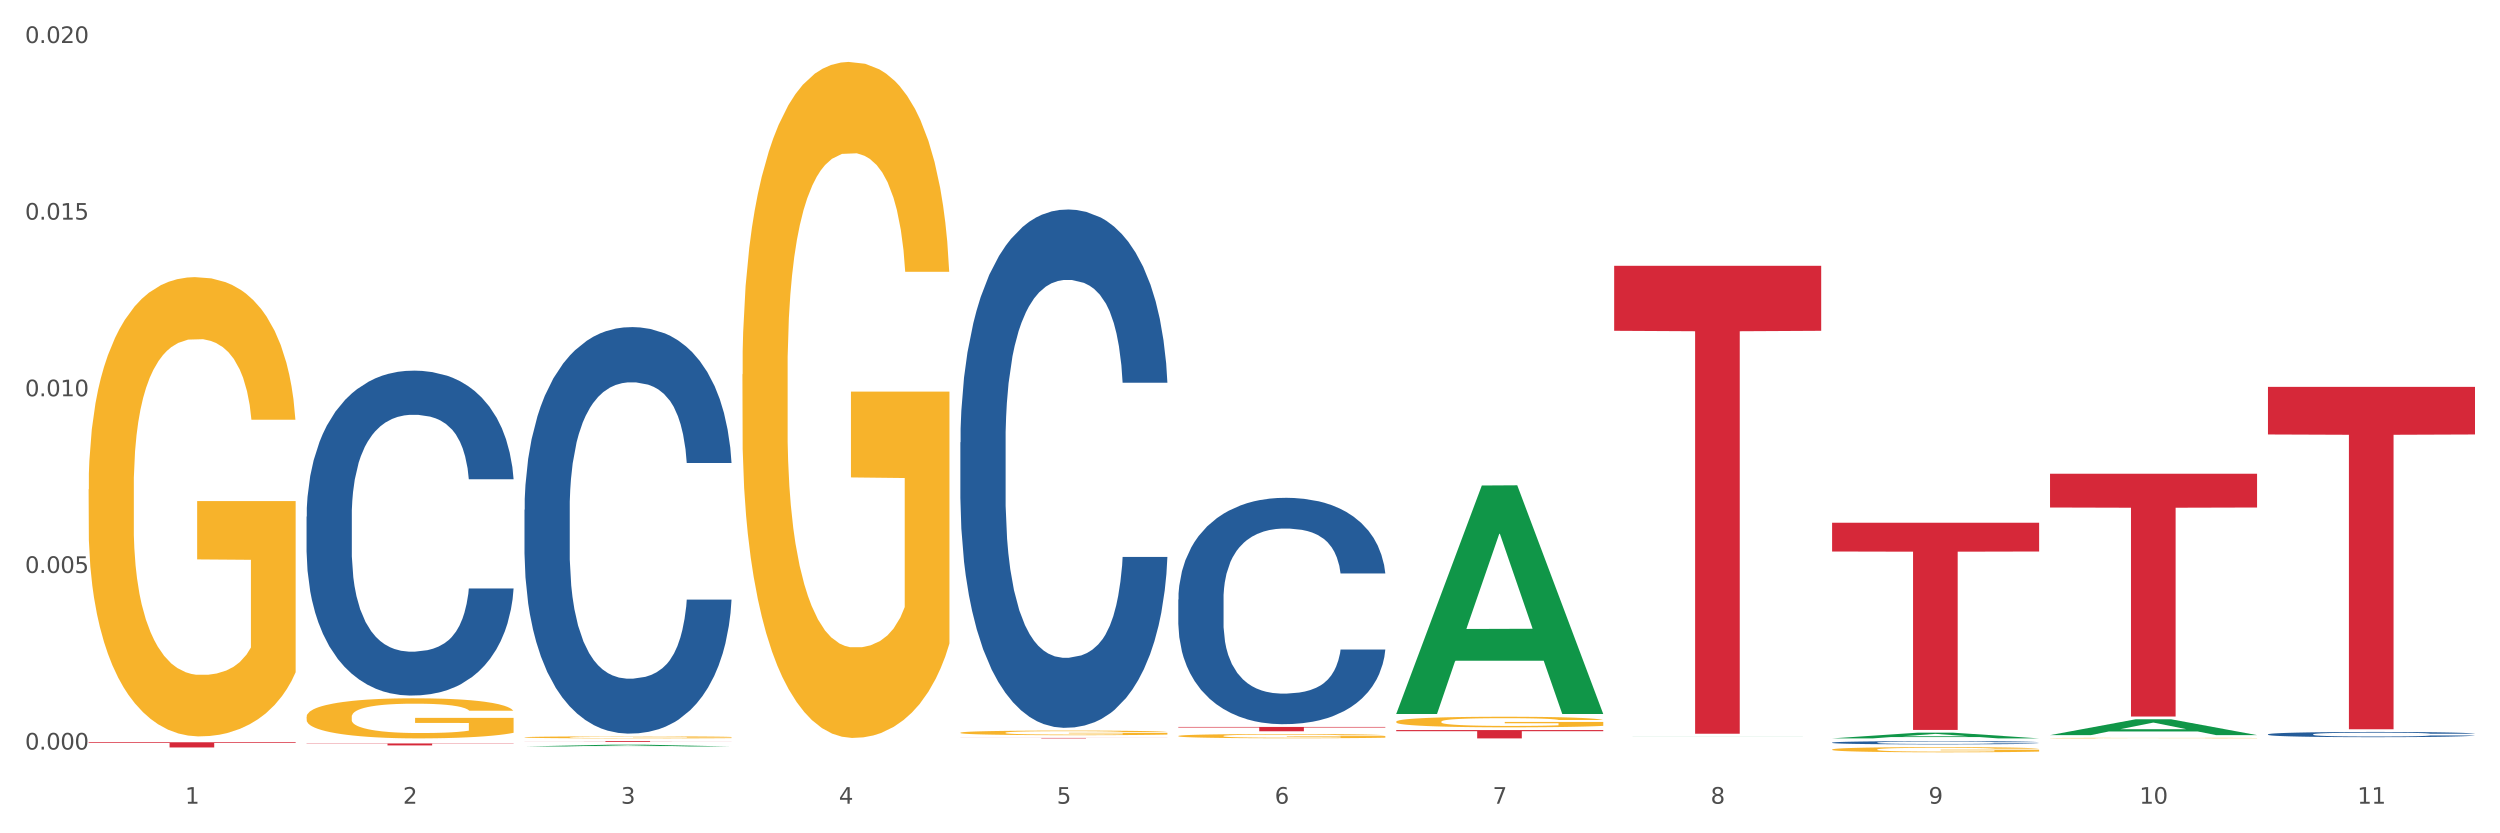
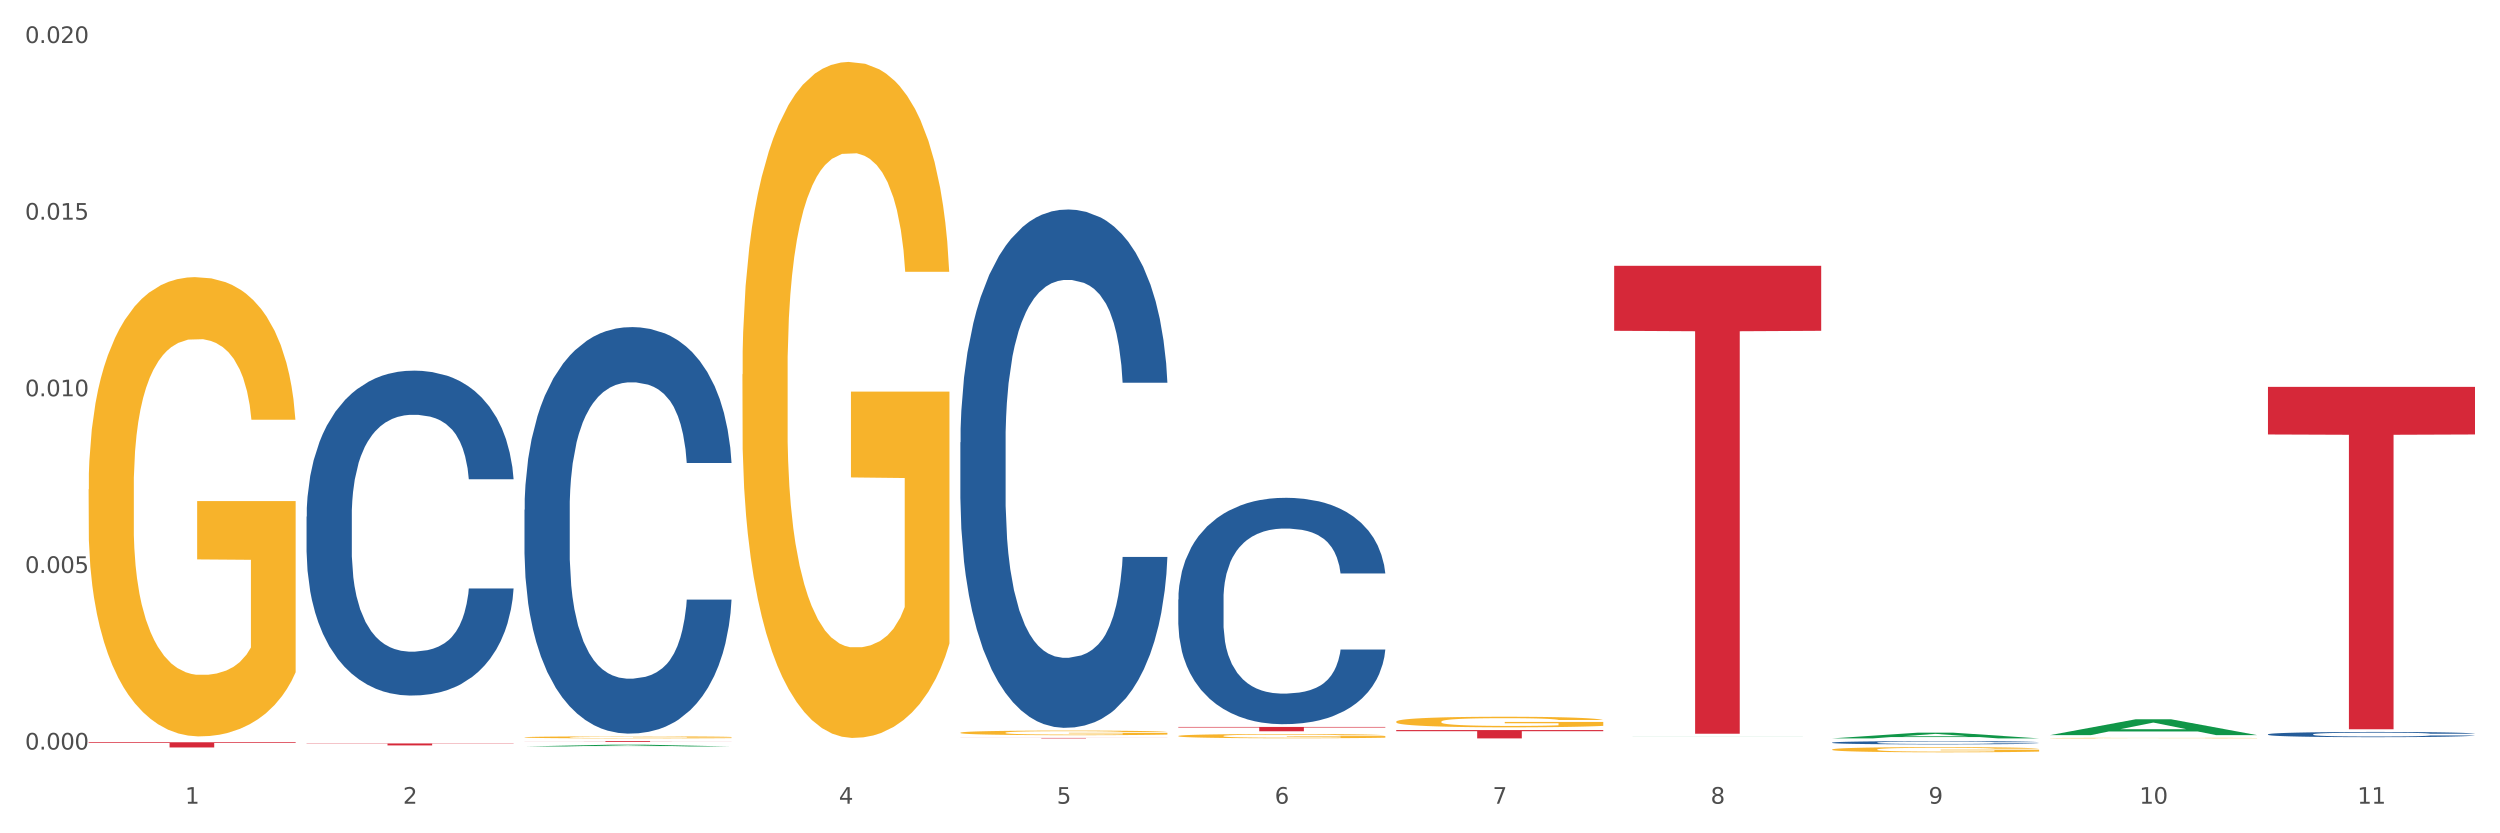
<svg xmlns="http://www.w3.org/2000/svg" xmlns:xlink="http://www.w3.org/1999/xlink" width="1080pt" height="360pt" viewBox="0 0 1080 360" version="1.1">
  <rect x="0" y="0" width="1080" height="360" fill="#333333" stroke="none" />
  <defs>
    <style type="text/css">*{stroke-linejoin: round; stroke-linecap: butt}</style>
  </defs>
  <g id="figure_1">
    <g id="patch_1">
      <path d="M 0 360  L 1080 360  L 1080 0  L 0 0  z " style="fill: #ffffff; stroke: #ffffff; stroke-linejoin: miter" />
    </g>
    <g id="axes_1">
      <g id="matplotlib.axis_1">
        <g id="xtick_1">
          <g id="text_1">
            <g style="fill: #4d4d4d" transform="translate(79.949 347.204) scale(0.096 -0.096)">
              <defs>
                <path id="DejaVuSans-31" d="M 794 531  L 1825 531  L 1825 4091  L 703 3866  L 703 4441  L 1819 4666  L 2450 4666  L 2450 531  L 3481 531  L 3481 0  L 794 0  L 794 531  z " transform="scale(0.016)" />
              </defs>
              <use xlink:href="#DejaVuSans-31" />
            </g>
          </g>
        </g>
        <g id="xtick_2">
          <g id="text_2">
            <g style="fill: #4d4d4d" transform="translate(174.097 347.204) scale(0.096 -0.096)">
              <defs>
                <path id="DejaVuSans-32" d="M 1228 531  L 3431 531  L 3431 0  L 469 0  L 469 531  Q 828 903 1448 1529  Q 2069 2156 2228 2338  Q 2531 2678 2651 2914  Q 2772 3150 2772 3378  Q 2772 3750 2511 3984  Q 2250 4219 1831 4219  Q 1534 4219 1204 4116  Q 875 4013 500 3803  L 500 4441  Q 881 4594 1212 4672  Q 1544 4750 1819 4750  Q 2544 4750 2975 4387  Q 3406 4025 3406 3419  Q 3406 3131 3298 2873  Q 3191 2616 2906 2266  Q 2828 2175 2409 1742  Q 1991 1309 1228 531  z " transform="scale(0.016)" />
              </defs>
              <use xlink:href="#DejaVuSans-32" />
            </g>
          </g>
        </g>
        <g id="xtick_3">
          <g id="text_3">
            <g style="fill: #4d4d4d" transform="translate(268.244 347.204) scale(0.096 -0.096)">
              <defs>
-                 <path id="DejaVuSans-33" d="M 2597 2516  Q 3050 2419 3304 2112  Q 3559 1806 3559 1356  Q 3559 666 3084 287  Q 2609 -91 1734 -91  Q 1441 -91 1130 -33  Q 819 25 488 141  L 488 750  Q 750 597 1062 519  Q 1375 441 1716 441  Q 2309 441 2620 675  Q 2931 909 2931 1356  Q 2931 1769 2642 2001  Q 2353 2234 1838 2234  L 1294 2234  L 1294 2753  L 1863 2753  Q 2328 2753 2575 2939  Q 2822 3125 2822 3475  Q 2822 3834 2567 4026  Q 2313 4219 1838 4219  Q 1578 4219 1281 4162  Q 984 4106 628 3988  L 628 4550  Q 988 4650 1302 4700  Q 1616 4750 1894 4750  Q 2613 4750 3031 4423  Q 3450 4097 3450 3541  Q 3450 3153 3228 2886  Q 3006 2619 2597 2516  z " transform="scale(0.016)" />
-               </defs>
+                 </defs>
              <use xlink:href="#DejaVuSans-33" />
            </g>
          </g>
        </g>
        <g id="xtick_4">
          <g id="text_4">
            <g style="fill: #4d4d4d" transform="translate(362.392 347.204) scale(0.096 -0.096)">
              <defs>
                <path id="DejaVuSans-34" d="M 2419 4116  L 825 1625  L 2419 1625  L 2419 4116  z M 2253 4666  L 3047 4666  L 3047 1625  L 3713 1625  L 3713 1100  L 3047 1100  L 3047 0  L 2419 0  L 2419 1100  L 313 1100  L 313 1709  L 2253 4666  z " transform="scale(0.016)" />
              </defs>
              <use xlink:href="#DejaVuSans-34" />
            </g>
          </g>
        </g>
        <g id="xtick_5">
          <g id="text_5">
            <g style="fill: #4d4d4d" transform="translate(456.54 347.204) scale(0.096 -0.096)">
              <defs>
                <path id="DejaVuSans-35" d="M 691 4666  L 3169 4666  L 3169 4134  L 1269 4134  L 1269 2991  Q 1406 3038 1543 3061  Q 1681 3084 1819 3084  Q 2600 3084 3056 2656  Q 3513 2228 3513 1497  Q 3513 744 3044 326  Q 2575 -91 1722 -91  Q 1428 -91 1123 -41  Q 819 9 494 109  L 494 744  Q 775 591 1075 516  Q 1375 441 1709 441  Q 2250 441 2565 725  Q 2881 1009 2881 1497  Q 2881 1984 2565 2268  Q 2250 2553 1709 2553  Q 1456 2553 1204 2497  Q 953 2441 691 2322  L 691 4666  z " transform="scale(0.016)" />
              </defs>
              <use xlink:href="#DejaVuSans-35" />
            </g>
          </g>
        </g>
        <g id="xtick_6">
          <g id="text_6">
            <g style="fill: #4d4d4d" transform="translate(550.688 347.204) scale(0.096 -0.096)">
              <defs>
                <path id="DejaVuSans-36" d="M 2113 2584  Q 1688 2584 1439 2293  Q 1191 2003 1191 1497  Q 1191 994 1439 701  Q 1688 409 2113 409  Q 2538 409 2786 701  Q 3034 994 3034 1497  Q 3034 2003 2786 2293  Q 2538 2584 2113 2584  z M 3366 4563  L 3366 3988  Q 3128 4100 2886 4159  Q 2644 4219 2406 4219  Q 1781 4219 1451 3797  Q 1122 3375 1075 2522  Q 1259 2794 1537 2939  Q 1816 3084 2150 3084  Q 2853 3084 3261 2657  Q 3669 2231 3669 1497  Q 3669 778 3244 343  Q 2819 -91 2113 -91  Q 1303 -91 875 529  Q 447 1150 447 2328  Q 447 3434 972 4092  Q 1497 4750 2381 4750  Q 2619 4750 2861 4703  Q 3103 4656 3366 4563  z " transform="scale(0.016)" />
              </defs>
              <use xlink:href="#DejaVuSans-36" />
            </g>
          </g>
        </g>
        <g id="xtick_7">
          <g id="text_7">
            <g style="fill: #4d4d4d" transform="translate(644.835 347.204) scale(0.096 -0.096)">
              <defs>
                <path id="DejaVuSans-37" d="M 525 4666  L 3525 4666  L 3525 4397  L 1831 0  L 1172 0  L 2766 4134  L 525 4134  L 525 4666  z " transform="scale(0.016)" />
              </defs>
              <use xlink:href="#DejaVuSans-37" />
            </g>
          </g>
        </g>
        <g id="xtick_8">
          <g id="text_8">
            <g style="fill: #4d4d4d" transform="translate(738.983 347.204) scale(0.096 -0.096)">
              <defs>
                <path id="DejaVuSans-38" d="M 2034 2216  Q 1584 2216 1326 1975  Q 1069 1734 1069 1313  Q 1069 891 1326 650  Q 1584 409 2034 409  Q 2484 409 2743 651  Q 3003 894 3003 1313  Q 3003 1734 2745 1975  Q 2488 2216 2034 2216  z M 1403 2484  Q 997 2584 770 2862  Q 544 3141 544 3541  Q 544 4100 942 4425  Q 1341 4750 2034 4750  Q 2731 4750 3128 4425  Q 3525 4100 3525 3541  Q 3525 3141 3298 2862  Q 3072 2584 2669 2484  Q 3125 2378 3379 2068  Q 3634 1759 3634 1313  Q 3634 634 3220 271  Q 2806 -91 2034 -91  Q 1263 -91 848 271  Q 434 634 434 1313  Q 434 1759 690 2068  Q 947 2378 1403 2484  z M 1172 3481  Q 1172 3119 1398 2916  Q 1625 2713 2034 2713  Q 2441 2713 2670 2916  Q 2900 3119 2900 3481  Q 2900 3844 2670 4047  Q 2441 4250 2034 4250  Q 1625 4250 1398 4047  Q 1172 3844 1172 3481  z " transform="scale(0.016)" />
              </defs>
              <use xlink:href="#DejaVuSans-38" />
            </g>
          </g>
        </g>
        <g id="xtick_9">
          <g id="text_9">
            <g style="fill: #4d4d4d" transform="translate(833.131 347.204) scale(0.096 -0.096)">
              <defs>
                <path id="DejaVuSans-39" d="M 703 97  L 703 672  Q 941 559 1184 500  Q 1428 441 1663 441  Q 2288 441 2617 861  Q 2947 1281 2994 2138  Q 2813 1869 2534 1725  Q 2256 1581 1919 1581  Q 1219 1581 811 2004  Q 403 2428 403 3163  Q 403 3881 828 4315  Q 1253 4750 1959 4750  Q 2769 4750 3195 4129  Q 3622 3509 3622 2328  Q 3622 1225 3098 567  Q 2575 -91 1691 -91  Q 1453 -91 1209 -44  Q 966 3 703 97  z M 1959 2075  Q 2384 2075 2632 2365  Q 2881 2656 2881 3163  Q 2881 3666 2632 3958  Q 2384 4250 1959 4250  Q 1534 4250 1286 3958  Q 1038 3666 1038 3163  Q 1038 2656 1286 2365  Q 1534 2075 1959 2075  z " transform="scale(0.016)" />
              </defs>
              <use xlink:href="#DejaVuSans-39" />
            </g>
          </g>
        </g>
        <g id="xtick_10">
          <g id="text_10">
            <g style="fill: #4d4d4d" transform="translate(924.224 347.204) scale(0.096 -0.096)">
              <defs>
                <path id="DejaVuSans-30" d="M 2034 4250  Q 1547 4250 1301 3770  Q 1056 3291 1056 2328  Q 1056 1369 1301 889  Q 1547 409 2034 409  Q 2525 409 2770 889  Q 3016 1369 3016 2328  Q 3016 3291 2770 3770  Q 2525 4250 2034 4250  z M 2034 4750  Q 2819 4750 3233 4129  Q 3647 3509 3647 2328  Q 3647 1150 3233 529  Q 2819 -91 2034 -91  Q 1250 -91 836 529  Q 422 1150 422 2328  Q 422 3509 836 4129  Q 1250 4750 2034 4750  z " transform="scale(0.016)" />
              </defs>
              <use xlink:href="#DejaVuSans-31" />
              <use xlink:href="#DejaVuSans-30" transform="translate(63.623 0)" />
            </g>
          </g>
        </g>
        <g id="xtick_11">
          <g id="text_11">
            <g style="fill: #4d4d4d" transform="translate(1018.372 347.204) scale(0.096 -0.096)">
              <use xlink:href="#DejaVuSans-31" />
              <use xlink:href="#DejaVuSans-31" transform="translate(63.623 0)" />
            </g>
          </g>
        </g>
        <g id="xtick_12" />
        <g id="xtick_13" />
        <g id="xtick_14" />
        <g id="xtick_15" />
        <g id="xtick_16" />
        <g id="xtick_17" />
        <g id="xtick_18" />
        <g id="xtick_19" />
        <g id="xtick_20" />
        <g id="xtick_21" />
      </g>
      <g id="matplotlib.axis_2">
        <g id="ytick_1">
          <g id="text_12">
            <g style="fill: #4d4d4d" transform="translate(10.8 323.807) scale(0.096 -0.096)">
              <defs>
                <path id="DejaVuSans-2e" d="M 684 794  L 1344 794  L 1344 0  L 684 0  L 684 794  z " transform="scale(0.016)" />
              </defs>
              <use xlink:href="#DejaVuSans-30" />
              <use xlink:href="#DejaVuSans-2e" transform="translate(63.623 0)" />
              <use xlink:href="#DejaVuSans-30" transform="translate(95.41 0)" />
              <use xlink:href="#DejaVuSans-30" transform="translate(159.033 0)" />
              <use xlink:href="#DejaVuSans-30" transform="translate(222.656 0)" />
            </g>
          </g>
        </g>
        <g id="ytick_2">
          <g id="text_13">
            <g style="fill: #4d4d4d" transform="translate(10.8 247.499) scale(0.096 -0.096)">
              <use xlink:href="#DejaVuSans-30" />
              <use xlink:href="#DejaVuSans-2e" transform="translate(63.623 0)" />
              <use xlink:href="#DejaVuSans-30" transform="translate(95.41 0)" />
              <use xlink:href="#DejaVuSans-30" transform="translate(159.033 0)" />
              <use xlink:href="#DejaVuSans-35" transform="translate(222.656 0)" />
            </g>
          </g>
        </g>
        <g id="ytick_3">
          <g id="text_14">
            <g style="fill: #4d4d4d" transform="translate(10.8 171.191) scale(0.096 -0.096)">
              <use xlink:href="#DejaVuSans-30" />
              <use xlink:href="#DejaVuSans-2e" transform="translate(63.623 0)" />
              <use xlink:href="#DejaVuSans-30" transform="translate(95.41 0)" />
              <use xlink:href="#DejaVuSans-31" transform="translate(159.033 0)" />
              <use xlink:href="#DejaVuSans-30" transform="translate(222.656 0)" />
            </g>
          </g>
        </g>
        <g id="ytick_4">
          <g id="text_15">
            <g style="fill: #4d4d4d" transform="translate(10.8 94.883) scale(0.096 -0.096)">
              <use xlink:href="#DejaVuSans-30" />
              <use xlink:href="#DejaVuSans-2e" transform="translate(63.623 0)" />
              <use xlink:href="#DejaVuSans-30" transform="translate(95.41 0)" />
              <use xlink:href="#DejaVuSans-31" transform="translate(159.033 0)" />
              <use xlink:href="#DejaVuSans-35" transform="translate(222.656 0)" />
            </g>
          </g>
        </g>
        <g id="ytick_5">
          <g id="text_16">
            <g style="fill: #4d4d4d" transform="translate(10.8 18.574) scale(0.096 -0.096)">
              <use xlink:href="#DejaVuSans-30" />
              <use xlink:href="#DejaVuSans-2e" transform="translate(63.623 0)" />
              <use xlink:href="#DejaVuSans-30" transform="translate(95.41 0)" />
              <use xlink:href="#DejaVuSans-32" transform="translate(159.033 0)" />
              <use xlink:href="#DejaVuSans-30" transform="translate(222.656 0)" />
            </g>
          </g>
        </g>
        <g id="ytick_6" />
        <g id="ytick_7" />
        <g id="ytick_8" />
        <g id="ytick_9" />
      </g>
      <g id="PolyCollection_1">
        <path d="M 226.578 322.481  L 226.671 322.48  L 263.553 321.709  L 278.859 321.709  L 316.019 322.483  L 298.315 322.483  L 290.293 322.302  L 252.212 322.302  L 251.935 322.305  L 244.19 322.483  L 226.578 322.483  L 226.578 322.481  L 257.006 322.195  L 285.498 322.194  L 271.391 321.874  L 271.206 321.872  L 271.022 321.874  L 256.914 322.194  L 257.006 322.195  L 226.578 322.481  z " clip-path="url(#p4581afeaf0)" style="fill: #109648" />
        <path d="M 414.874 191.115  L 414.979 190.91  L 414.979 185.184  L 415.297 177.413  L 416.46 163.097  L 417.94 152.258  L 420.477 139.579  L 421.851 134.262  L 423.649 128.331  L 427.349 118.719  L 431.578 110.539  L 434.538 106.04  L 436.758 103.176  L 441.727 98.064  L 444.581 95.814  L 447.542 93.974  L 450.079 92.747  L 454.308 91.315  L 457.691 90.701  L 461.603 90.497  L 464.88 90.701  L 469.214 91.519  L 475.558 93.974  L 477.989 95.405  L 481.267 97.859  L 484.65 101.131  L 487.399 104.403  L 490.57 109.107  L 493.848 115.242  L 497.019 123.014  L 499.239 130.171  L 501.037 137.738  L 502.622 146.941  L 503.785 156.962  L 504.314 165.347  L 484.967 165.347  L 484.438 157.78  L 483.381 149.6  L 482.324 144.078  L 481.161 139.579  L 479.364 134.466  L 477.778 131.194  L 475.135 127.308  L 472.703 124.854  L 470.695 123.423  L 468.263 122.196  L 463.083 120.969  L 459.382 120.969  L 457.057 121.378  L 454.202 122.4  L 451.77 123.832  L 448.916 126.286  L 446.696 128.944  L 444.476 132.421  L 443.207 134.875  L 441.304 139.374  L 440.035 143.055  L 438.344 149.395  L 437.392 153.894  L 435.701 165.551  L 434.961 174.141  L 434.644 180.071  L 434.432 186.616  L 434.432 218.519  L 435.066 232.834  L 435.595 238.97  L 436.441 245.923  L 438.027 254.921  L 440.353 263.715  L 442.784 270.055  L 444.793 273.94  L 446.696 276.804  L 448.599 279.053  L 450.925 281.098  L 452.828 282.325  L 455.682 283.552  L 459.065 284.166  L 461.708 284.166  L 467.1 283.143  L 469.532 282.121  L 471.858 280.689  L 474.395 278.44  L 476.404 275.986  L 477.566 274.145  L 479.469 270.259  L 480.95 266.169  L 482.218 261.466  L 483.064 257.375  L 484.015 251.24  L 484.756 244.287  L 484.967 240.606  L 504.314 240.606  L 503.891 247.968  L 503.151 255.126  L 501.671 264.738  L 500.508 270.259  L 498.711 277.008  L 496.808 282.734  L 494.165 289.074  L 491.733 293.778  L 489.196 297.868  L 486.447 301.549  L 481.478 306.662  L 479.681 308.093  L 475.875 310.547  L 472.915 311.979  L 468.58 313.411  L 464.14 314.229  L 459.488 314.433  L 455.365 314.024  L 450.819 312.797  L 447.964 311.57  L 444.793 309.729  L 441.093 306.866  L 437.604 303.39  L 434.326 299.299  L 431.26 294.596  L 428.406 289.279  L 424.706 280.485  L 421.957 271.895  L 419.948 263.92  L 418.574 257.171  L 417.2 248.582  L 416.46 242.651  L 415.297 228.335  L 414.874 215.042  L 414.874 191.115  z " clip-path="url(#p4581afeaf0)" style="fill: #255c99" />
        <path d="M 509.021 258.995  L 509.127 258.906  L 509.127 256.405  L 509.444 253.011  L 510.607 246.758  L 512.087 242.025  L 514.625 236.487  L 515.999 234.164  L 517.796 231.574  L 521.496 227.376  L 525.725 223.803  L 528.686 221.838  L 530.906 220.588  L 535.875 218.355  L 538.729 217.373  L 541.689 216.569  L 544.227 216.033  L 548.455 215.407  L 551.839 215.14  L 555.75 215.05  L 559.028 215.14  L 563.362 215.497  L 569.705 216.569  L 572.137 217.194  L 575.414 218.266  L 578.797 219.695  L 581.546 221.124  L 584.718 223.178  L 587.995 225.858  L 591.167 229.252  L 593.387 232.378  L 595.184 235.683  L 596.77 239.702  L 597.933 244.079  L 598.462 247.741  L 579.115 247.741  L 578.586 244.436  L 577.529 240.863  L 576.472 238.452  L 575.309 236.487  L 573.511 234.254  L 571.926 232.825  L 569.283 231.128  L 566.851 230.056  L 564.842 229.431  L 562.411 228.895  L 557.23 228.359  L 553.53 228.359  L 551.204 228.537  L 548.35 228.984  L 545.918 229.609  L 543.064 230.681  L 540.843 231.842  L 538.623 233.361  L 537.355 234.432  L 535.452 236.397  L 534.183 238.005  L 532.492 240.774  L 531.54 242.739  L 529.848 247.83  L 529.108 251.582  L 528.791 254.172  L 528.58 257.03  L 528.58 270.964  L 529.214 277.216  L 529.743 279.896  L 530.589 282.933  L 532.174 286.863  L 534.5 290.703  L 536.932 293.472  L 538.941 295.169  L 540.843 296.42  L 542.746 297.402  L 545.072 298.296  L 546.975 298.831  L 549.83 299.367  L 553.213 299.635  L 555.856 299.635  L 561.248 299.189  L 563.679 298.742  L 566.005 298.117  L 568.542 297.134  L 570.551 296.063  L 571.714 295.259  L 573.617 293.562  L 575.097 291.775  L 576.366 289.721  L 577.212 287.935  L 578.163 285.255  L 578.903 282.218  L 579.115 280.61  L 598.462 280.61  L 598.039 283.826  L 597.299 286.952  L 595.819 291.15  L 594.656 293.562  L 592.858 296.509  L 590.955 299.01  L 588.312 301.779  L 585.881 303.833  L 583.343 305.62  L 580.595 307.227  L 575.626 309.46  L 573.829 310.086  L 570.023 311.157  L 567.062 311.783  L 562.728 312.408  L 558.288 312.765  L 553.636 312.855  L 549.513 312.676  L 544.967 312.14  L 542.112 311.604  L 538.941 310.8  L 535.24 309.55  L 531.751 308.031  L 528.474 306.245  L 525.408 304.191  L 522.554 301.868  L 518.853 298.028  L 516.105 294.276  L 514.096 290.793  L 512.722 287.845  L 511.347 284.094  L 510.607 281.504  L 509.444 275.251  L 509.021 269.445  L 509.021 258.995  z " clip-path="url(#p4581afeaf0)" style="fill: #255c99" />
        <path d="M 791.464 320.796  L 791.57 320.795  L 791.57 320.758  L 791.887 320.709  L 793.05 320.619  L 794.53 320.55  L 797.068 320.47  L 798.442 320.437  L 800.239 320.399  L 803.939 320.338  L 808.168 320.287  L 811.129 320.258  L 813.349 320.24  L 818.318 320.208  L 821.172 320.194  L 824.132 320.182  L 826.67 320.174  L 830.898 320.165  L 834.282 320.161  L 838.193 320.16  L 841.471 320.161  L 845.805 320.167  L 852.148 320.182  L 854.58 320.191  L 857.857 320.207  L 861.24 320.227  L 863.989 320.248  L 867.161 320.278  L 870.438 320.316  L 873.61 320.366  L 875.83 320.411  L 877.627 320.459  L 879.213 320.517  L 880.376 320.58  L 880.905 320.633  L 861.558 320.633  L 861.029 320.585  L 859.972 320.534  L 858.915 320.499  L 857.752 320.47  L 855.954 320.438  L 854.369 320.417  L 851.726 320.393  L 849.294 320.377  L 847.285 320.368  L 844.854 320.36  L 839.673 320.353  L 835.973 320.353  L 833.647 320.355  L 830.793 320.362  L 828.361 320.371  L 825.507 320.386  L 823.287 320.403  L 821.066 320.425  L 819.798 320.441  L 817.895 320.469  L 816.626 320.492  L 814.935 320.532  L 813.983 320.561  L 812.291 320.634  L 811.551 320.689  L 811.234 320.726  L 811.023 320.767  L 811.023 320.969  L 811.657 321.059  L 812.186 321.098  L 813.032 321.142  L 814.617 321.199  L 816.943 321.255  L 819.375 321.295  L 821.384 321.319  L 823.287 321.337  L 825.189 321.351  L 827.515 321.364  L 829.418 321.372  L 832.273 321.38  L 835.656 321.384  L 838.299 321.384  L 843.691 321.377  L 846.122 321.371  L 848.448 321.362  L 850.986 321.348  L 852.994 321.332  L 854.157 321.32  L 856.06 321.296  L 857.54 321.27  L 858.809 321.24  L 859.655 321.214  L 860.606 321.176  L 861.346 321.132  L 861.558 321.109  L 880.905 321.109  L 880.482 321.155  L 879.742 321.2  L 878.262 321.261  L 877.099 321.296  L 875.301 321.339  L 873.398 321.375  L 870.755 321.415  L 868.324 321.444  L 865.787 321.47  L 863.038 321.494  L 858.069 321.526  L 856.272 321.535  L 852.466 321.55  L 849.505 321.559  L 845.171 321.569  L 840.731 321.574  L 836.079 321.575  L 831.956 321.572  L 827.41 321.565  L 824.555 321.557  L 821.384 321.545  L 817.683 321.527  L 814.194 321.505  L 810.917 321.479  L 807.851 321.45  L 804.997 321.416  L 801.296 321.36  L 798.548 321.306  L 796.539 321.256  L 795.165 321.213  L 793.79 321.159  L 793.05 321.121  L 791.887 321.031  L 791.464 320.947  L 791.464 320.796  z " clip-path="url(#p4581afeaf0)" style="fill: #255c99" />
        <path d="M 979.76 317.219  L 979.865 317.217  L 979.865 317.159  L 980.183 317.081  L 981.346 316.937  L 982.826 316.828  L 985.363 316.7  L 986.737 316.647  L 988.535 316.587  L 992.235 316.49  L 996.464 316.408  L 999.424 316.363  L 1001.644 316.334  L 1006.613 316.282  L 1009.467 316.26  L 1012.428 316.241  L 1014.965 316.229  L 1019.194 316.215  L 1022.577 316.208  L 1026.489 316.206  L 1029.766 316.208  L 1034.101 316.217  L 1040.444 316.241  L 1042.875 316.256  L 1046.153 316.28  L 1049.536 316.313  L 1052.285 316.346  L 1055.456 316.394  L 1058.734 316.455  L 1061.905 316.534  L 1064.125 316.606  L 1065.923 316.682  L 1067.508 316.774  L 1068.671 316.875  L 1069.2 316.96  L 1049.853 316.96  L 1049.324 316.883  L 1048.267 316.801  L 1047.21 316.746  L 1046.047 316.7  L 1044.25 316.649  L 1042.664 316.616  L 1040.021 316.577  L 1037.589 316.552  L 1035.581 316.538  L 1033.149 316.525  L 1027.969 316.513  L 1024.268 316.513  L 1021.943 316.517  L 1019.088 316.527  L 1016.656 316.542  L 1013.802 316.566  L 1011.582 316.593  L 1009.362 316.628  L 1008.093 316.653  L 1006.19 316.698  L 1004.921 316.735  L 1003.23 316.799  L 1002.278 316.844  L 1000.587 316.962  L 999.847 317.048  L 999.53 317.108  L 999.318 317.174  L 999.318 317.495  L 999.952 317.639  L 1000.481 317.701  L 1001.327 317.771  L 1002.913 317.861  L 1005.239 317.95  L 1007.67 318.013  L 1009.679 318.053  L 1011.582 318.081  L 1013.485 318.104  L 1015.811 318.125  L 1017.714 318.137  L 1020.568 318.149  L 1023.951 318.155  L 1026.594 318.155  L 1031.986 318.145  L 1034.418 318.135  L 1036.744 318.12  L 1039.281 318.098  L 1041.29 318.073  L 1042.452 318.055  L 1044.355 318.015  L 1045.836 317.974  L 1047.104 317.927  L 1047.95 317.886  L 1048.901 317.824  L 1049.642 317.754  L 1049.853 317.717  L 1069.2 317.717  L 1068.777 317.791  L 1068.037 317.863  L 1066.557 317.96  L 1065.394 318.015  L 1063.597 318.083  L 1061.694 318.141  L 1059.051 318.205  L 1056.619 318.252  L 1054.082 318.293  L 1051.333 318.33  L 1046.364 318.382  L 1044.567 318.396  L 1040.761 318.421  L 1037.801 318.435  L 1033.466 318.45  L 1029.026 318.458  L 1024.374 318.46  L 1020.251 318.456  L 1015.705 318.444  L 1012.851 318.431  L 1009.679 318.413  L 1005.979 318.384  L 1002.49 318.349  L 999.212 318.308  L 996.147 318.26  L 993.292 318.207  L 989.592 318.118  L 986.843 318.032  L 984.834 317.952  L 983.46 317.884  L 982.086 317.797  L 981.346 317.738  L 980.183 317.594  L 979.76 317.46  L 979.76 317.219  z " clip-path="url(#p4581afeaf0)" style="fill: #255c99" />
-         <path d="M 132.431 309.667  L 132.536 309.651  L 132.536 309.082  L 132.747 308.591  L 133.803 307.404  L 135.387 306.423  L 136.549 305.901  L 137.71 305.474  L 139.083 305.047  L 140.773 304.604  L 143.835 303.955  L 145.736 303.623  L 148.059 303.275  L 152.283 302.768  L 155.345 302.484  L 158.513 302.246  L 163.687 301.962  L 167.066 301.835  L 170.657 301.74  L 174.986 301.677  L 178.26 301.661  L 185.44 301.708  L 191.565 301.851  L 194.521 301.962  L 198.323 302.151  L 200.329 302.278  L 203.603 302.531  L 206.982 302.863  L 209.305 303.148  L 212.79 303.686  L 215.43 304.224  L 217.858 304.889  L 219.125 305.348  L 220.076 305.775  L 220.921 306.265  L 221.765 307.041  L 202.758 307.041  L 202.019 306.487  L 200.857 305.965  L 199.168 305.458  L 197.689 305.142  L 195.155 304.746  L 192.832 304.493  L 190.403 304.303  L 187.446 304.145  L 185.123 304.066  L 181.85 304.003  L 175.408 304.018  L 171.079 304.145  L 168.122 304.303  L 166.222 304.446  L 164.532 304.604  L 162.631 304.825  L 160.414 305.158  L 158.83 305.458  L 157.246 305.838  L 155.979 306.218  L 154.817 306.661  L 153.867 307.135  L 153.128 307.626  L 152.494 308.227  L 151.966 309.224  L 151.966 311.392  L 152.177 311.882  L 152.705 312.531  L 153.339 313.021  L 154.395 313.607  L 155.345 314.002  L 157.14 314.572  L 159.147 315.047  L 160.731 315.347  L 162.314 315.6  L 165.06 315.949  L 168.122 316.233  L 170.762 316.407  L 174.353 316.566  L 176.781 316.629  L 178.893 316.661  L 184.067 316.661  L 187.763 316.613  L 191.882 316.502  L 195.049 316.36  L 197.689 316.186  L 200.646 315.901  L 202.547 315.632  L 202.547 312.325  L 179.316 312.309  L 179.316 310.11  L 221.871 310.11  L 221.871 316.566  L 220.076 316.898  L 218.069 317.199  L 215.958 317.468  L 212.79 317.8  L 208.988 318.116  L 205.609 318.338  L 202.019 318.528  L 197.795 318.702  L 192.304 318.86  L 188.925 318.923  L 184.701 318.971  L 179.738 318.986  L 175.408 318.955  L 171.185 318.876  L 166.75 318.733  L 162.42 318.528  L 159.147 318.322  L 155.873 318.069  L 152.388 317.737  L 149.643 317.42  L 147.531 317.135  L 145.208 316.771  L 142.674 316.297  L 140.773 315.869  L 139.083 315.426  L 137.288 314.857  L 136.021 314.366  L 134.754 313.749  L 134.015 313.29  L 133.17 312.578  L 132.536 311.582  L 132.431 309.667  z " clip-path="url(#p4581afeaf0)" style="fill: #f7b32b" />
        <path d="M 979.76 167.14  L 1069.2 167.14  L 1069.2 187.693  L 1034.017 187.831  L 1034.017 315.033  L 1014.73 315.033  L 1014.73 187.831  L 979.76 187.693  L 979.76 167.279  L 979.76 167.14  z " clip-path="url(#p4581afeaf0)" style="fill: #d62839" />
-         <path d="M 885.612 204.667  L 975.052 204.667  L 975.052 219.242  L 939.87 219.341  L 939.87 309.551  L 920.583 309.551  L 920.583 219.341  L 885.612 219.242  L 885.612 204.765  L 885.612 204.667  z " clip-path="url(#p4581afeaf0)" style="fill: #d62839" />
-         <path d="M 791.464 225.807  L 880.905 225.807  L 880.905 238.25  L 845.722 238.334  L 845.722 315.342  L 826.435 315.342  L 826.435 238.334  L 791.464 238.25  L 791.464 225.892  L 791.464 225.807  z " clip-path="url(#p4581afeaf0)" style="fill: #d62839" />
        <path d="M 697.317 114.815  L 786.757 114.815  L 786.757 142.906  L 751.574 143.096  L 751.574 316.959  L 732.287 316.959  L 732.287 143.096  L 697.317 142.906  L 697.317 115.005  L 697.317 114.815  z " clip-path="url(#p4581afeaf0)" style="fill: #d62839" />
        <path d="M 603.169 315.383  L 692.609 315.383  L 692.609 315.884  L 657.427 315.887  L 657.427 318.986  L 638.14 318.986  L 638.14 315.887  L 603.169 315.884  L 603.169 315.386  L 603.169 315.383  z " clip-path="url(#p4581afeaf0)" style="fill: #d62839" />
        <path d="M 226.578 220.214  L 226.684 220.054  L 226.684 215.563  L 227.001 209.468  L 228.164 198.241  L 229.644 189.74  L 232.182 179.795  L 233.556 175.625  L 235.353 170.974  L 239.053 163.435  L 243.282 157.02  L 246.243 153.491  L 248.463 151.245  L 253.432 147.236  L 256.286 145.471  L 259.246 144.028  L 261.784 143.065  L 266.012 141.943  L 269.396 141.461  L 273.307 141.301  L 276.585 141.461  L 280.919 142.103  L 287.262 144.028  L 289.694 145.15  L 292.971 147.075  L 296.354 149.641  L 299.103 152.208  L 302.275 155.897  L 305.552 160.709  L 308.724 166.804  L 310.944 172.417  L 312.741 178.352  L 314.327 185.569  L 315.49 193.429  L 316.019 200.005  L 296.672 200.005  L 296.143 194.07  L 295.086 187.655  L 294.029 183.324  L 292.866 179.795  L 291.068 175.786  L 289.483 173.219  L 286.84 170.172  L 284.408 168.247  L 282.399 167.124  L 279.968 166.162  L 274.787 165.2  L 271.087 165.2  L 268.761 165.52  L 265.907 166.322  L 263.475 167.445  L 260.621 169.37  L 258.4 171.455  L 256.18 174.182  L 254.912 176.106  L 253.009 179.635  L 251.74 182.522  L 250.048 187.494  L 249.097 191.023  L 247.405 200.165  L 246.665 206.902  L 246.348 211.553  L 246.137 216.686  L 246.137 241.707  L 246.771 252.934  L 247.3 257.746  L 248.146 263.2  L 249.731 270.257  L 252.057 277.154  L 254.489 282.126  L 256.497 285.173  L 258.4 287.419  L 260.303 289.183  L 262.629 290.787  L 264.532 291.75  L 267.387 292.712  L 270.77 293.193  L 273.413 293.193  L 278.805 292.391  L 281.236 291.589  L 283.562 290.466  L 286.099 288.702  L 288.108 286.777  L 289.271 285.334  L 291.174 282.286  L 292.654 279.079  L 293.923 275.389  L 294.769 272.182  L 295.72 267.37  L 296.46 261.916  L 296.672 259.029  L 316.019 259.029  L 315.596 264.804  L 314.856 270.417  L 313.376 277.956  L 312.213 282.286  L 310.415 287.579  L 308.512 292.07  L 305.869 297.043  L 303.438 300.732  L 300.9 303.939  L 298.152 306.827  L 293.183 310.836  L 291.386 311.959  L 287.58 313.884  L 284.619 315.007  L 280.285 316.129  L 275.845 316.771  L 271.193 316.931  L 267.07 316.61  L 262.524 315.648  L 259.669 314.686  L 256.497 313.242  L 252.797 310.997  L 249.308 308.27  L 246.031 305.062  L 242.965 301.373  L 240.111 297.203  L 236.41 290.306  L 233.662 283.57  L 231.653 277.314  L 230.279 272.021  L 228.904 265.285  L 228.164 260.633  L 227.001 249.406  L 226.578 238.98  L 226.578 220.214  z " clip-path="url(#p4581afeaf0)" style="fill: #255c99" />
        <path d="M 509.021 314.028  L 598.462 314.028  L 598.462 314.291  L 563.279 314.293  L 563.279 315.918  L 543.992 315.918  L 543.992 314.293  L 509.021 314.291  L 509.021 314.03  L 509.021 314.028  z " clip-path="url(#p4581afeaf0)" style="fill: #d62839" />
        <path d="M 226.578 320.16  L 316.019 320.16  L 316.019 320.212  L 280.836 320.213  L 280.836 320.535  L 261.549 320.535  L 261.549 320.213  L 226.578 320.212  L 226.578 320.16  L 226.578 320.16  z " clip-path="url(#p4581afeaf0)" style="fill: #d62839" />
        <path d="M 132.431 321.166  L 221.871 321.166  L 221.871 321.285  L 186.688 321.285  L 186.688 322.021  L 167.401 322.021  L 167.401 321.285  L 132.431 321.285  L 132.431 321.167  L 132.431 321.166  z " clip-path="url(#p4581afeaf0)" style="fill: #d62839" />
        <path d="M 38.283 320.649  L 127.723 320.649  L 127.723 320.965  L 92.541 320.967  L 92.541 322.918  L 73.254 322.918  L 73.254 320.967  L 38.283 320.965  L 38.283 320.651  L 38.283 320.649  z " clip-path="url(#p4581afeaf0)" style="fill: #d62839" />
        <path d="M 885.612 318.858  L 885.718 318.858  L 885.718 318.85  L 885.929 318.844  L 886.985 318.827  L 888.569 318.814  L 889.73 318.807  L 890.892 318.801  L 892.265 318.795  L 893.954 318.789  L 897.016 318.78  L 898.917 318.775  L 901.24 318.771  L 905.464 318.764  L 908.526 318.76  L 911.694 318.757  L 916.869 318.753  L 920.248 318.751  L 923.838 318.75  L 928.167 318.749  L 931.441 318.748  L 938.622 318.749  L 944.746 318.751  L 947.703 318.753  L 951.504 318.755  L 953.511 318.757  L 956.784 318.76  L 960.163 318.765  L 962.486 318.769  L 965.971 318.776  L 968.611 318.784  L 971.04 318.793  L 972.307 318.799  L 973.257 318.805  L 974.102 318.812  L 974.947 318.822  L 955.939 318.822  L 955.2 318.815  L 954.039 318.808  L 952.349 318.801  L 950.871 318.796  L 948.336 318.791  L 946.013 318.787  L 943.585 318.785  L 940.628 318.783  L 938.305 318.782  L 935.031 318.781  L 928.59 318.781  L 924.26 318.783  L 921.304 318.785  L 919.403 318.787  L 917.713 318.789  L 915.813 318.792  L 913.595 318.797  L 912.011 318.801  L 910.427 318.806  L 909.16 318.811  L 907.999 318.817  L 907.048 318.824  L 906.309 318.83  L 905.675 318.839  L 905.147 318.852  L 905.147 318.882  L 905.359 318.889  L 905.887 318.898  L 906.52 318.905  L 907.576 318.913  L 908.526 318.918  L 910.322 318.926  L 912.328 318.932  L 913.912 318.936  L 915.496 318.94  L 918.241 318.945  L 921.304 318.949  L 923.944 318.951  L 927.534 318.953  L 929.963 318.954  L 932.075 318.955  L 937.249 318.955  L 940.945 318.954  L 945.063 318.952  L 948.231 318.95  L 950.871 318.948  L 953.827 318.944  L 955.728 318.94  L 955.728 318.895  L 932.497 318.895  L 932.497 318.865  L 975.052 318.865  L 975.052 318.953  L 973.257 318.958  L 971.251 318.962  L 969.139 318.966  L 965.971 318.97  L 962.17 318.975  L 958.79 318.978  L 955.2 318.98  L 950.976 318.983  L 945.485 318.985  L 942.106 318.986  L 937.882 318.986  L 932.919 318.986  L 928.59 318.986  L 924.366 318.985  L 919.931 318.983  L 915.601 318.98  L 912.328 318.977  L 909.054 318.974  L 905.57 318.969  L 902.824 318.965  L 900.712 318.961  L 898.389 318.956  L 895.855 318.95  L 893.954 318.944  L 892.265 318.938  L 890.469 318.93  L 889.202 318.923  L 887.935 318.915  L 887.196 318.908  L 886.351 318.898  L 885.718 318.885  L 885.612 318.858  z " clip-path="url(#p4581afeaf0)" style="fill: #f7b32b" />
        <path d="M 791.464 323.787  L 791.57 323.785  L 791.57 323.711  L 791.781 323.648  L 792.837 323.494  L 794.421 323.367  L 795.583 323.299  L 796.744 323.243  L 798.117 323.188  L 799.806 323.13  L 802.869 323.046  L 804.77 323.003  L 807.093 322.958  L 811.317 322.892  L 814.379 322.855  L 817.547 322.825  L 822.721 322.788  L 826.1 322.771  L 829.69 322.759  L 834.02 322.751  L 837.293 322.749  L 844.474 322.755  L 850.598 322.773  L 853.555 322.788  L 857.357 322.812  L 859.363 322.829  L 862.636 322.862  L 866.016 322.905  L 868.339 322.942  L 871.823 323.011  L 874.463 323.081  L 876.892 323.167  L 878.159 323.227  L 879.11 323.282  L 879.954 323.346  L 880.799 323.447  L 861.792 323.447  L 861.053 323.375  L 859.891 323.307  L 858.201 323.241  L 856.723 323.2  L 854.189 323.149  L 851.866 323.116  L 849.437 323.091  L 846.48 323.071  L 844.157 323.061  L 840.884 323.052  L 834.442 323.054  L 830.113 323.071  L 827.156 323.091  L 825.255 323.11  L 823.566 323.13  L 821.665 323.159  L 819.447 323.202  L 817.864 323.241  L 816.28 323.291  L 815.012 323.34  L 813.851 323.397  L 812.9 323.459  L 812.161 323.523  L 811.528 323.601  L 811 323.73  L 811 324.011  L 811.211 324.075  L 811.739 324.159  L 812.372 324.223  L 813.428 324.299  L 814.379 324.35  L 816.174 324.424  L 818.18 324.485  L 819.764 324.524  L 821.348 324.557  L 824.094 324.602  L 827.156 324.639  L 829.796 324.662  L 833.386 324.682  L 835.815 324.691  L 837.927 324.695  L 843.101 324.695  L 846.797 324.689  L 850.915 324.674  L 854.083 324.656  L 856.723 324.633  L 859.68 324.596  L 861.58 324.561  L 861.58 324.132  L 838.349 324.13  L 838.349 323.845  L 880.905 323.845  L 880.905 324.682  L 879.11 324.726  L 877.103 324.765  L 874.991 324.799  L 871.823 324.843  L 868.022 324.884  L 864.643 324.912  L 861.053 324.937  L 856.829 324.96  L 851.338 324.98  L 847.959 324.988  L 843.735 324.994  L 838.772 324.996  L 834.442 324.992  L 830.218 324.982  L 825.783 324.964  L 821.454 324.937  L 818.18 324.91  L 814.907 324.877  L 811.422 324.834  L 808.677 324.793  L 806.565 324.756  L 804.242 324.709  L 801.707 324.647  L 799.806 324.592  L 798.117 324.535  L 796.322 324.461  L 795.055 324.397  L 793.787 324.317  L 793.048 324.257  L 792.204 324.165  L 791.57 324.036  L 791.464 323.787  z " clip-path="url(#p4581afeaf0)" style="fill: #f7b32b" />
        <path d="M 603.169 311.747  L 603.275 311.743  L 603.275 311.593  L 603.486 311.463  L 604.542 311.15  L 606.126 310.891  L 607.287 310.753  L 608.449 310.64  L 609.822 310.527  L 611.511 310.41  L 614.573 310.239  L 616.474 310.151  L 618.797 310.059  L 623.021 309.925  L 626.083 309.85  L 629.251 309.787  L 634.426 309.712  L 637.805 309.679  L 641.395 309.654  L 645.724 309.637  L 648.998 309.633  L 656.179 309.645  L 662.303 309.683  L 665.26 309.712  L 669.061 309.762  L 671.068 309.796  L 674.341 309.863  L 677.72 309.95  L 680.043 310.026  L 683.528 310.168  L 686.168 310.31  L 688.597 310.485  L 689.864 310.606  L 690.814 310.719  L 691.659 310.849  L 692.504 311.054  L 673.496 311.054  L 672.757 310.907  L 671.596 310.769  L 669.906 310.636  L 668.428 310.552  L 665.893 310.448  L 663.57 310.381  L 661.142 310.331  L 658.185 310.289  L 655.862 310.268  L 652.588 310.251  L 646.147 310.255  L 641.817 310.289  L 638.861 310.331  L 636.96 310.368  L 635.27 310.41  L 633.37 310.469  L 631.152 310.556  L 629.568 310.636  L 627.984 310.736  L 626.717 310.836  L 625.555 310.953  L 624.605 311.079  L 623.866 311.208  L 623.232 311.367  L 622.704 311.63  L 622.704 312.203  L 622.916 312.333  L 623.444 312.504  L 624.077 312.633  L 625.133 312.788  L 626.083 312.893  L 627.879 313.043  L 629.885 313.168  L 631.469 313.248  L 633.053 313.315  L 635.798 313.407  L 638.861 313.482  L 641.501 313.528  L 645.091 313.57  L 647.52 313.586  L 649.632 313.595  L 654.806 313.595  L 658.502 313.582  L 662.62 313.553  L 665.788 313.515  L 668.428 313.469  L 671.384 313.394  L 673.285 313.323  L 673.285 312.45  L 650.054 312.445  L 650.054 311.864  L 692.609 311.864  L 692.609 313.57  L 690.814 313.657  L 688.808 313.737  L 686.696 313.808  L 683.528 313.896  L 679.727 313.979  L 676.347 314.038  L 672.757 314.088  L 668.533 314.134  L 663.042 314.176  L 659.663 314.192  L 655.439 314.205  L 650.476 314.209  L 646.147 314.201  L 641.923 314.18  L 637.488 314.142  L 633.158 314.088  L 629.885 314.034  L 626.611 313.967  L 623.127 313.879  L 620.381 313.795  L 618.269 313.72  L 615.946 313.624  L 613.412 313.499  L 611.511 313.386  L 609.822 313.269  L 608.026 313.118  L 606.759 312.989  L 605.492 312.826  L 604.753 312.704  L 603.908 312.516  L 603.275 312.253  L 603.169 311.747  z " clip-path="url(#p4581afeaf0)" style="fill: #f7b32b" />
        <path d="M 509.021 317.944  L 509.127 317.942  L 509.127 317.881  L 509.338 317.829  L 510.394 317.703  L 511.978 317.598  L 513.14 317.543  L 514.301 317.497  L 515.674 317.452  L 517.363 317.405  L 520.426 317.336  L 522.327 317.3  L 524.65 317.263  L 528.874 317.209  L 531.936 317.179  L 535.104 317.154  L 540.278 317.123  L 543.657 317.11  L 547.247 317.1  L 551.577 317.093  L 554.85 317.091  L 562.031 317.096  L 568.155 317.111  L 571.112 317.123  L 574.914 317.143  L 576.92 317.157  L 580.193 317.184  L 583.573 317.219  L 585.896 317.25  L 589.38 317.307  L 592.02 317.364  L 594.449 317.435  L 595.716 317.484  L 596.667 317.529  L 597.511 317.581  L 598.356 317.664  L 579.349 317.664  L 578.609 317.605  L 577.448 317.549  L 575.758 317.496  L 574.28 317.462  L 571.746 317.42  L 569.423 317.393  L 566.994 317.373  L 564.037 317.356  L 561.714 317.347  L 558.441 317.341  L 551.999 317.342  L 547.67 317.356  L 544.713 317.373  L 542.812 317.388  L 541.123 317.405  L 539.222 317.428  L 537.004 317.464  L 535.42 317.496  L 533.837 317.536  L 532.569 317.576  L 531.408 317.624  L 530.457 317.674  L 529.718 317.726  L 529.085 317.79  L 528.557 317.896  L 528.557 318.127  L 528.768 318.179  L 529.296 318.249  L 529.929 318.301  L 530.985 318.363  L 531.936 318.405  L 533.731 318.466  L 535.737 318.516  L 537.321 318.548  L 538.905 318.575  L 541.651 318.612  L 544.713 318.643  L 547.353 318.661  L 550.943 318.678  L 553.372 318.685  L 555.484 318.688  L 560.658 318.688  L 564.354 318.683  L 568.472 318.671  L 571.64 318.656  L 574.28 318.638  L 577.237 318.607  L 579.137 318.579  L 579.137 318.227  L 555.906 318.225  L 555.906 317.991  L 598.462 317.991  L 598.462 318.678  L 596.667 318.713  L 594.66 318.745  L 592.548 318.774  L 589.38 318.81  L 585.579 318.843  L 582.2 318.867  L 578.609 318.887  L 574.386 318.906  L 568.895 318.922  L 565.516 318.929  L 561.292 318.934  L 556.329 318.936  L 551.999 318.932  L 547.775 318.924  L 543.34 318.909  L 539.011 318.887  L 535.737 318.865  L 532.464 318.838  L 528.979 318.803  L 526.234 318.769  L 524.122 318.739  L 521.799 318.7  L 519.264 318.649  L 517.363 318.604  L 515.674 318.557  L 513.879 318.496  L 512.612 318.444  L 511.344 318.378  L 510.605 318.329  L 509.761 318.254  L 509.127 318.147  L 509.021 317.944  z " clip-path="url(#p4581afeaf0)" style="fill: #f7b32b" />
        <path d="M 414.874 316.53  L 414.979 316.528  L 414.979 316.463  L 415.19 316.406  L 416.246 316.269  L 417.83 316.156  L 418.992 316.096  L 420.154 316.046  L 421.526 315.997  L 423.216 315.946  L 426.278 315.871  L 428.179 315.833  L 430.502 315.793  L 434.726 315.734  L 437.788 315.702  L 440.956 315.674  L 446.13 315.641  L 449.509 315.627  L 453.1 315.616  L 457.429 315.609  L 460.703 315.607  L 467.883 315.612  L 474.008 315.629  L 476.964 315.641  L 480.766 315.663  L 482.772 315.678  L 486.046 315.707  L 489.425 315.745  L 491.748 315.778  L 495.233 315.84  L 497.873 315.902  L 500.301 315.979  L 501.568 316.032  L 502.519 316.081  L 503.364 316.138  L 504.208 316.227  L 485.201 316.227  L 484.462 316.163  L 483.3 316.103  L 481.611 316.045  L 480.132 316.008  L 477.598 315.963  L 475.275 315.933  L 472.846 315.911  L 469.889 315.893  L 467.566 315.884  L 464.293 315.877  L 457.851 315.879  L 453.522 315.893  L 450.565 315.911  L 448.665 315.928  L 446.975 315.946  L 445.074 315.972  L 442.857 316.01  L 441.273 316.045  L 439.689 316.088  L 438.422 316.132  L 437.26 316.183  L 436.31 316.238  L 435.571 316.295  L 434.937 316.364  L 434.409 316.479  L 434.409 316.729  L 434.62 316.786  L 435.148 316.86  L 435.782 316.917  L 436.838 316.984  L 437.788 317.03  L 439.583 317.096  L 441.59 317.151  L 443.174 317.185  L 444.758 317.214  L 447.503 317.255  L 450.565 317.287  L 453.205 317.307  L 456.796 317.326  L 459.224 317.333  L 461.336 317.337  L 466.51 317.337  L 470.206 317.331  L 474.325 317.318  L 477.492 317.302  L 480.132 317.282  L 483.089 317.249  L 484.99 317.218  L 484.99 316.837  L 461.759 316.835  L 461.759 316.581  L 504.314 316.581  L 504.314 317.326  L 502.519 317.364  L 500.512 317.399  L 498.401 317.43  L 495.233 317.468  L 491.431 317.505  L 488.052 317.53  L 484.462 317.552  L 480.238 317.572  L 474.747 317.59  L 471.368 317.598  L 467.144 317.603  L 462.181 317.605  L 457.851 317.601  L 453.628 317.592  L 449.193 317.576  L 444.863 317.552  L 441.59 317.528  L 438.316 317.499  L 434.831 317.461  L 432.086 317.424  L 429.974 317.391  L 427.651 317.349  L 425.117 317.295  L 423.216 317.245  L 421.526 317.194  L 419.731 317.129  L 418.464 317.072  L 417.197 317.001  L 416.458 316.948  L 415.613 316.866  L 414.979 316.751  L 414.874 316.53  z " clip-path="url(#p4581afeaf0)" style="fill: #f7b32b" />
        <path d="M 320.726 161.703  L 320.832 161.436  L 320.832 151.835  L 321.043 143.567  L 322.099 123.563  L 323.683 107.027  L 324.844 98.225  L 326.006 91.024  L 327.379 83.823  L 329.068 76.355  L 332.13 65.419  L 334.031 59.818  L 336.354 53.951  L 340.578 45.416  L 343.64 40.615  L 346.808 36.614  L 351.983 31.814  L 355.362 29.68  L 358.952 28.08  L 363.281 27.013  L 366.555 26.746  L 373.735 27.546  L 379.86 29.947  L 382.817 31.814  L 386.618 35.014  L 388.625 37.148  L 391.898 41.415  L 395.277 47.016  L 397.6 51.817  L 401.085 60.885  L 403.725 69.954  L 406.154 81.156  L 407.421 88.89  L 408.371 96.092  L 409.216 104.36  L 410.061 117.429  L 391.053 117.429  L 390.314 108.094  L 389.153 99.292  L 387.463 90.757  L 385.985 85.423  L 383.45 78.755  L 381.127 74.488  L 378.699 71.287  L 375.742 68.62  L 373.419 67.286  L 370.145 66.22  L 363.704 66.486  L 359.374 68.62  L 356.418 71.287  L 354.517 73.688  L 352.827 76.355  L 350.927 80.089  L 348.709 85.69  L 347.125 90.757  L 345.541 97.158  L 344.274 103.56  L 343.112 111.028  L 342.162 119.029  L 341.423 127.297  L 340.789 137.432  L 340.261 154.235  L 340.261 190.775  L 340.473 199.043  L 341.001 209.978  L 341.634 218.247  L 342.69 228.115  L 343.64 234.783  L 345.436 244.384  L 347.442 252.386  L 349.026 257.453  L 350.61 261.721  L 353.355 267.589  L 356.418 272.389  L 359.058 275.323  L 362.648 277.99  L 365.077 279.057  L 367.189 279.591  L 372.363 279.591  L 376.059 278.791  L 380.177 276.924  L 383.345 274.523  L 385.985 271.589  L 388.941 266.788  L 390.842 262.254  L 390.842 206.511  L 367.611 206.244  L 367.611 169.171  L 410.166 169.171  L 410.166 277.99  L 408.371 283.591  L 406.365 288.659  L 404.253 293.193  L 401.085 298.794  L 397.284 304.128  L 393.904 307.862  L 390.314 311.063  L 386.09 313.997  L 380.599 316.664  L 377.22 317.731  L 372.996 318.531  L 368.033 318.798  L 363.704 318.264  L 359.48 316.931  L 355.045 314.53  L 350.715 311.063  L 347.442 307.596  L 344.168 303.328  L 340.684 297.727  L 337.938 292.393  L 335.826 287.592  L 333.503 281.458  L 330.969 273.456  L 329.068 266.255  L 327.379 258.787  L 325.583 249.185  L 324.316 240.917  L 323.049 230.515  L 322.31 222.781  L 321.465 210.779  L 320.832 193.976  L 320.726 161.703  z " clip-path="url(#p4581afeaf0)" style="fill: #f7b32b" />
        <path d="M 226.578 318.512  L 226.684 318.511  L 226.684 318.483  L 226.895 318.458  L 227.951 318.397  L 229.535 318.347  L 230.697 318.321  L 231.858 318.299  L 233.231 318.277  L 234.92 318.255  L 237.983 318.222  L 239.884 318.205  L 242.207 318.187  L 246.43 318.161  L 249.493 318.147  L 252.661 318.135  L 257.835 318.12  L 261.214 318.114  L 264.804 318.109  L 269.134 318.106  L 272.407 318.105  L 279.588 318.107  L 285.712 318.115  L 288.669 318.12  L 292.471 318.13  L 294.477 318.136  L 297.75 318.149  L 301.13 318.166  L 303.453 318.181  L 306.937 318.208  L 309.577 318.235  L 312.006 318.269  L 313.273 318.292  L 314.223 318.314  L 315.068 318.339  L 315.913 318.379  L 296.906 318.379  L 296.166 318.35  L 295.005 318.324  L 293.315 318.298  L 291.837 318.282  L 289.303 318.262  L 286.98 318.249  L 284.551 318.239  L 281.594 318.231  L 279.271 318.227  L 275.998 318.224  L 269.556 318.225  L 265.227 318.231  L 262.27 318.239  L 260.369 318.247  L 258.68 318.255  L 256.779 318.266  L 254.561 318.283  L 252.977 318.298  L 251.394 318.317  L 250.126 318.337  L 248.965 318.359  L 248.014 318.383  L 247.275 318.408  L 246.642 318.439  L 246.114 318.49  L 246.114 318.6  L 246.325 318.625  L 246.853 318.658  L 247.486 318.683  L 248.542 318.713  L 249.493 318.733  L 251.288 318.762  L 253.294 318.786  L 254.878 318.801  L 256.462 318.814  L 259.208 318.832  L 262.27 318.846  L 264.91 318.855  L 268.5 318.863  L 270.929 318.867  L 273.041 318.868  L 278.215 318.868  L 281.911 318.866  L 286.029 318.86  L 289.197 318.853  L 291.837 318.844  L 294.794 318.829  L 296.694 318.816  L 296.694 318.648  L 273.463 318.647  L 273.463 318.535  L 316.019 318.535  L 316.019 318.863  L 314.223 318.88  L 312.217 318.896  L 310.105 318.909  L 306.937 318.926  L 303.136 318.942  L 299.757 318.953  L 296.166 318.963  L 291.943 318.972  L 286.452 318.98  L 283.073 318.983  L 278.849 318.986  L 273.886 318.986  L 269.556 318.985  L 265.332 318.981  L 260.897 318.974  L 256.568 318.963  L 253.294 318.953  L 250.021 318.94  L 246.536 318.923  L 243.791 318.907  L 241.679 318.892  L 239.356 318.874  L 236.821 318.85  L 234.92 318.828  L 233.231 318.805  L 231.436 318.776  L 230.169 318.751  L 228.901 318.72  L 228.162 318.697  L 227.318 318.66  L 226.684 318.61  L 226.578 318.512  z " clip-path="url(#p4581afeaf0)" style="fill: #f7b32b" />
        <path d="M 414.874 318.779  L 504.314 318.779  L 504.314 318.807  L 469.131 318.808  L 469.131 318.986  L 449.844 318.986  L 449.844 318.808  L 414.874 318.807  L 414.874 318.779  L 414.874 318.779  z " clip-path="url(#p4581afeaf0)" style="fill: #d62839" />
        <path d="M 132.431 223.183  L 132.536 223.055  L 132.536 219.466  L 132.854 214.594  L 134.016 205.62  L 135.497 198.826  L 138.034 190.877  L 139.408 187.544  L 141.206 183.826  L 144.906 177.801  L 149.135 172.673  L 152.095 169.853  L 154.315 168.058  L 159.284 164.853  L 162.138 163.443  L 165.099 162.289  L 167.636 161.52  L 171.865 160.622  L 175.248 160.238  L 179.16 160.11  L 182.437 160.238  L 186.771 160.751  L 193.115 162.289  L 195.546 163.186  L 198.824 164.725  L 202.207 166.776  L 204.956 168.827  L 208.127 171.776  L 211.405 175.622  L 214.576 180.493  L 216.796 184.98  L 218.594 189.724  L 220.179 195.493  L 221.342 201.774  L 221.871 207.03  L 202.524 207.03  L 201.995 202.287  L 200.938 197.159  L 199.881 193.698  L 198.718 190.877  L 196.921 187.672  L 195.335 185.621  L 192.692 183.185  L 190.26 181.647  L 188.252 180.75  L 185.82 179.98  L 180.64 179.211  L 176.939 179.211  L 174.614 179.468  L 171.759 180.109  L 169.327 181.006  L 166.473 182.544  L 164.253 184.211  L 162.033 186.39  L 160.764 187.929  L 158.861 190.749  L 157.592 193.057  L 155.901 197.031  L 154.949 199.851  L 153.258 207.159  L 152.518 212.543  L 152.201 216.261  L 151.989 220.363  L 151.989 240.362  L 152.623 249.336  L 153.152 253.182  L 153.998 257.541  L 155.584 263.181  L 157.91 268.694  L 160.341 272.668  L 162.35 275.104  L 164.253 276.899  L 166.156 278.309  L 168.482 279.591  L 170.385 280.36  L 173.239 281.129  L 176.622 281.514  L 179.265 281.514  L 184.657 280.873  L 187.089 280.232  L 189.414 279.334  L 191.952 277.924  L 193.961 276.386  L 195.123 275.232  L 197.026 272.796  L 198.507 270.232  L 199.775 267.284  L 200.621 264.72  L 201.572 260.874  L 202.313 256.515  L 202.524 254.208  L 221.871 254.208  L 221.448 258.823  L 220.708 263.31  L 219.228 269.335  L 218.065 272.796  L 216.268 277.027  L 214.365 280.616  L 211.722 284.591  L 209.29 287.539  L 206.753 290.103  L 204.004 292.411  L 199.035 295.616  L 197.238 296.513  L 193.432 298.051  L 190.472 298.949  L 186.137 299.846  L 181.697 300.359  L 177.045 300.487  L 172.922 300.231  L 168.376 299.462  L 165.521 298.692  L 162.35 297.539  L 158.65 295.744  L 155.161 293.565  L 151.883 291.001  L 148.817 288.052  L 145.963 284.719  L 142.263 279.206  L 139.514 273.822  L 137.505 268.822  L 136.131 264.592  L 134.757 259.207  L 134.016 255.489  L 132.854 246.516  L 132.431 238.183  L 132.431 223.183  z " clip-path="url(#p4581afeaf0)" style="fill: #255c99" />
        <path d="M 38.283 211.4  L 38.389 211.219  L 38.389 204.696  L 38.6 199.078  L 39.656 185.488  L 41.24 174.253  L 42.401 168.273  L 43.563 163.381  L 44.936 158.488  L 46.625 153.415  L 49.687 145.985  L 51.588 142.18  L 53.911 138.193  L 58.135 132.395  L 61.197 129.133  L 64.365 126.415  L 69.54 123.153  L 72.919 121.704  L 76.509 120.616  L 80.838 119.892  L 84.112 119.71  L 91.292 120.254  L 97.417 121.885  L 100.374 123.153  L 104.175 125.328  L 106.182 126.777  L 109.455 129.677  L 112.834 133.482  L 115.157 136.744  L 118.642 142.905  L 121.282 149.066  L 123.711 156.676  L 124.978 161.931  L 125.928 166.824  L 126.773 172.441  L 127.618 181.32  L 108.61 181.32  L 107.871 174.978  L 106.71 168.998  L 105.02 163.2  L 103.542 159.576  L 101.007 155.045  L 98.684 152.146  L 96.256 149.972  L 93.299 148.16  L 90.976 147.254  L 87.702 146.529  L 81.261 146.71  L 76.931 148.16  L 73.975 149.972  L 72.074 151.603  L 70.384 153.415  L 68.484 155.952  L 66.266 159.757  L 64.682 163.2  L 63.098 167.549  L 61.831 171.898  L 60.669 176.971  L 59.719 182.408  L 58.98 188.025  L 58.346 194.911  L 57.818 206.327  L 57.818 231.152  L 58.03 236.769  L 58.558 244.199  L 59.191 249.816  L 60.247 256.521  L 61.197 261.051  L 62.993 267.574  L 64.999 273.01  L 66.583 276.453  L 68.167 279.353  L 70.912 283.339  L 73.975 286.601  L 76.615 288.594  L 80.205 290.406  L 82.634 291.131  L 84.745 291.493  L 89.92 291.493  L 93.616 290.95  L 97.734 289.681  L 100.902 288.05  L 103.542 286.057  L 106.498 282.795  L 108.399 279.715  L 108.399 241.843  L 85.168 241.662  L 85.168 216.474  L 127.723 216.474  L 127.723 290.406  L 125.928 294.211  L 123.922 297.654  L 121.81 300.735  L 118.642 304.54  L 114.841 308.164  L 111.461 310.701  L 107.871 312.876  L 103.647 314.869  L 98.156 316.681  L 94.777 317.406  L 90.553 317.949  L 85.59 318.131  L 81.261 317.768  L 77.037 316.862  L 72.602 315.231  L 68.272 312.876  L 64.999 310.52  L 61.725 307.621  L 58.241 303.815  L 55.495 300.191  L 53.383 296.929  L 51.06 292.762  L 48.526 287.326  L 46.625 282.433  L 44.936 277.359  L 43.14 270.836  L 41.873 265.218  L 40.606 258.151  L 39.867 252.897  L 39.022 244.742  L 38.389 233.326  L 38.283 211.4  z " clip-path="url(#p4581afeaf0)" style="fill: #f7b32b" />
-         <path d="M 603.169 308.273  L 603.261 308.181  L 640.144 209.735  L 655.45 209.643  L 692.609 308.459  L 674.906 308.459  L 666.884 285.448  L 628.802 285.448  L 628.526 285.819  L 620.78 308.459  L 603.169 308.459  L 603.169 308.273  L 633.597 271.716  L 662.089 271.623  L 647.981 230.705  L 647.797 230.519  L 647.613 230.798  L 633.505 271.623  L 633.597 271.716  L 603.169 308.273  z " clip-path="url(#p4581afeaf0)" style="fill: #109648" />
        <path d="M 697.317 318.141  L 697.409 318.141  L 734.291 318.133  L 749.598 318.133  L 786.757 318.141  L 769.053 318.141  L 761.031 318.139  L 722.95 318.139  L 722.673 318.139  L 714.928 318.141  L 697.317 318.141  L 697.317 318.141  L 727.745 318.138  L 756.237 318.138  L 742.129 318.134  L 741.945 318.134  L 741.76 318.134  L 727.653 318.138  L 727.745 318.138  L 697.317 318.141  z " clip-path="url(#p4581afeaf0)" style="fill: #109648" />
        <path d="M 791.464 318.982  L 791.557 318.98  L 828.439 316.518  L 843.745 316.515  L 880.905 318.986  L 863.201 318.986  L 855.179 318.411  L 817.098 318.411  L 816.821 318.42  L 809.076 318.986  L 791.464 318.986  L 791.464 318.982  L 821.893 318.068  L 850.384 318.065  L 836.277 317.042  L 836.092 317.037  L 835.908 317.044  L 821.8 318.065  L 821.893 318.068  L 791.464 318.982  z " clip-path="url(#p4581afeaf0)" style="fill: #109648" />
        <path d="M 885.612 317.562  L 885.704 317.556  L 922.587 310.731  L 937.893 310.725  L 975.052 317.575  L 957.349 317.575  L 949.327 315.98  L 911.245 315.98  L 910.969 316.005  L 903.223 317.575  L 885.612 317.575  L 885.612 317.562  L 916.04 315.028  L 944.532 315.021  L 930.424 312.185  L 930.24 312.172  L 930.056 312.191  L 915.948 315.021  L 916.04 315.028  L 885.612 317.562  z " clip-path="url(#p4581afeaf0)" style="fill: #109648" />
      </g>
    </g>
  </g>
  <defs>
    <clipPath id="p4581afeaf0">
      <rect x="38.283" y="11.833" width="1030.917" height="328.076" />
    </clipPath>
  </defs>
</svg>